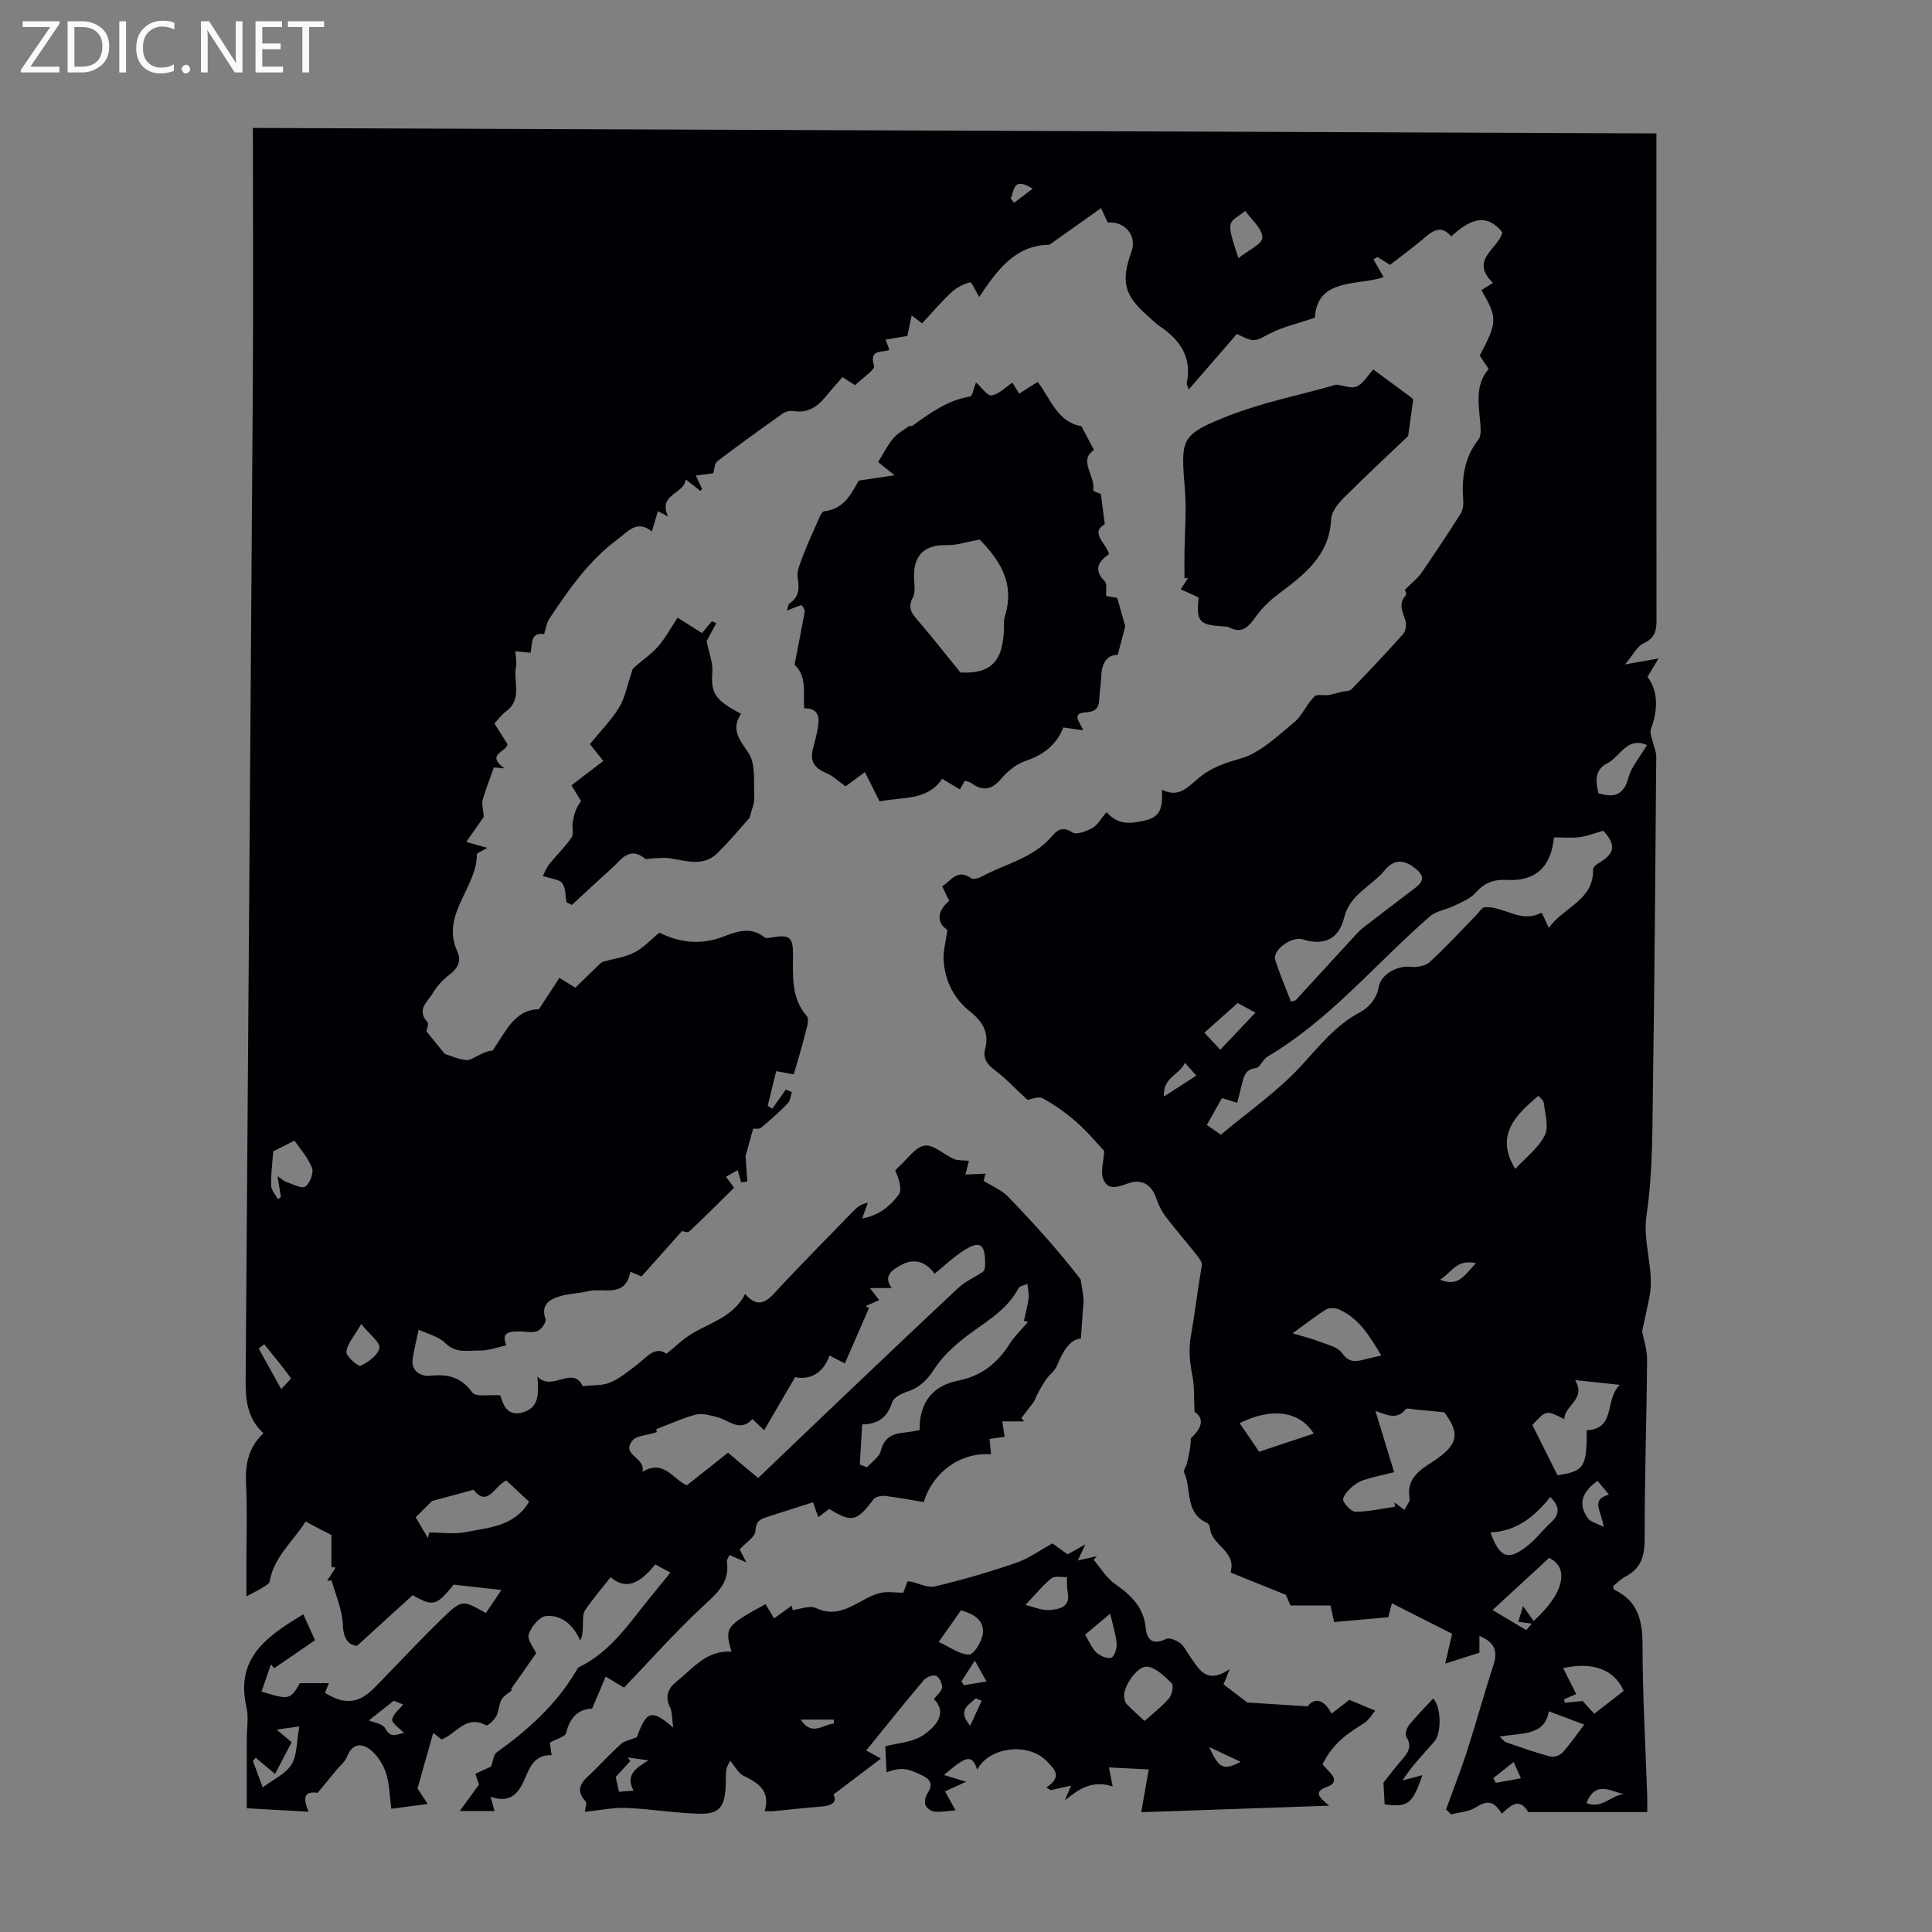
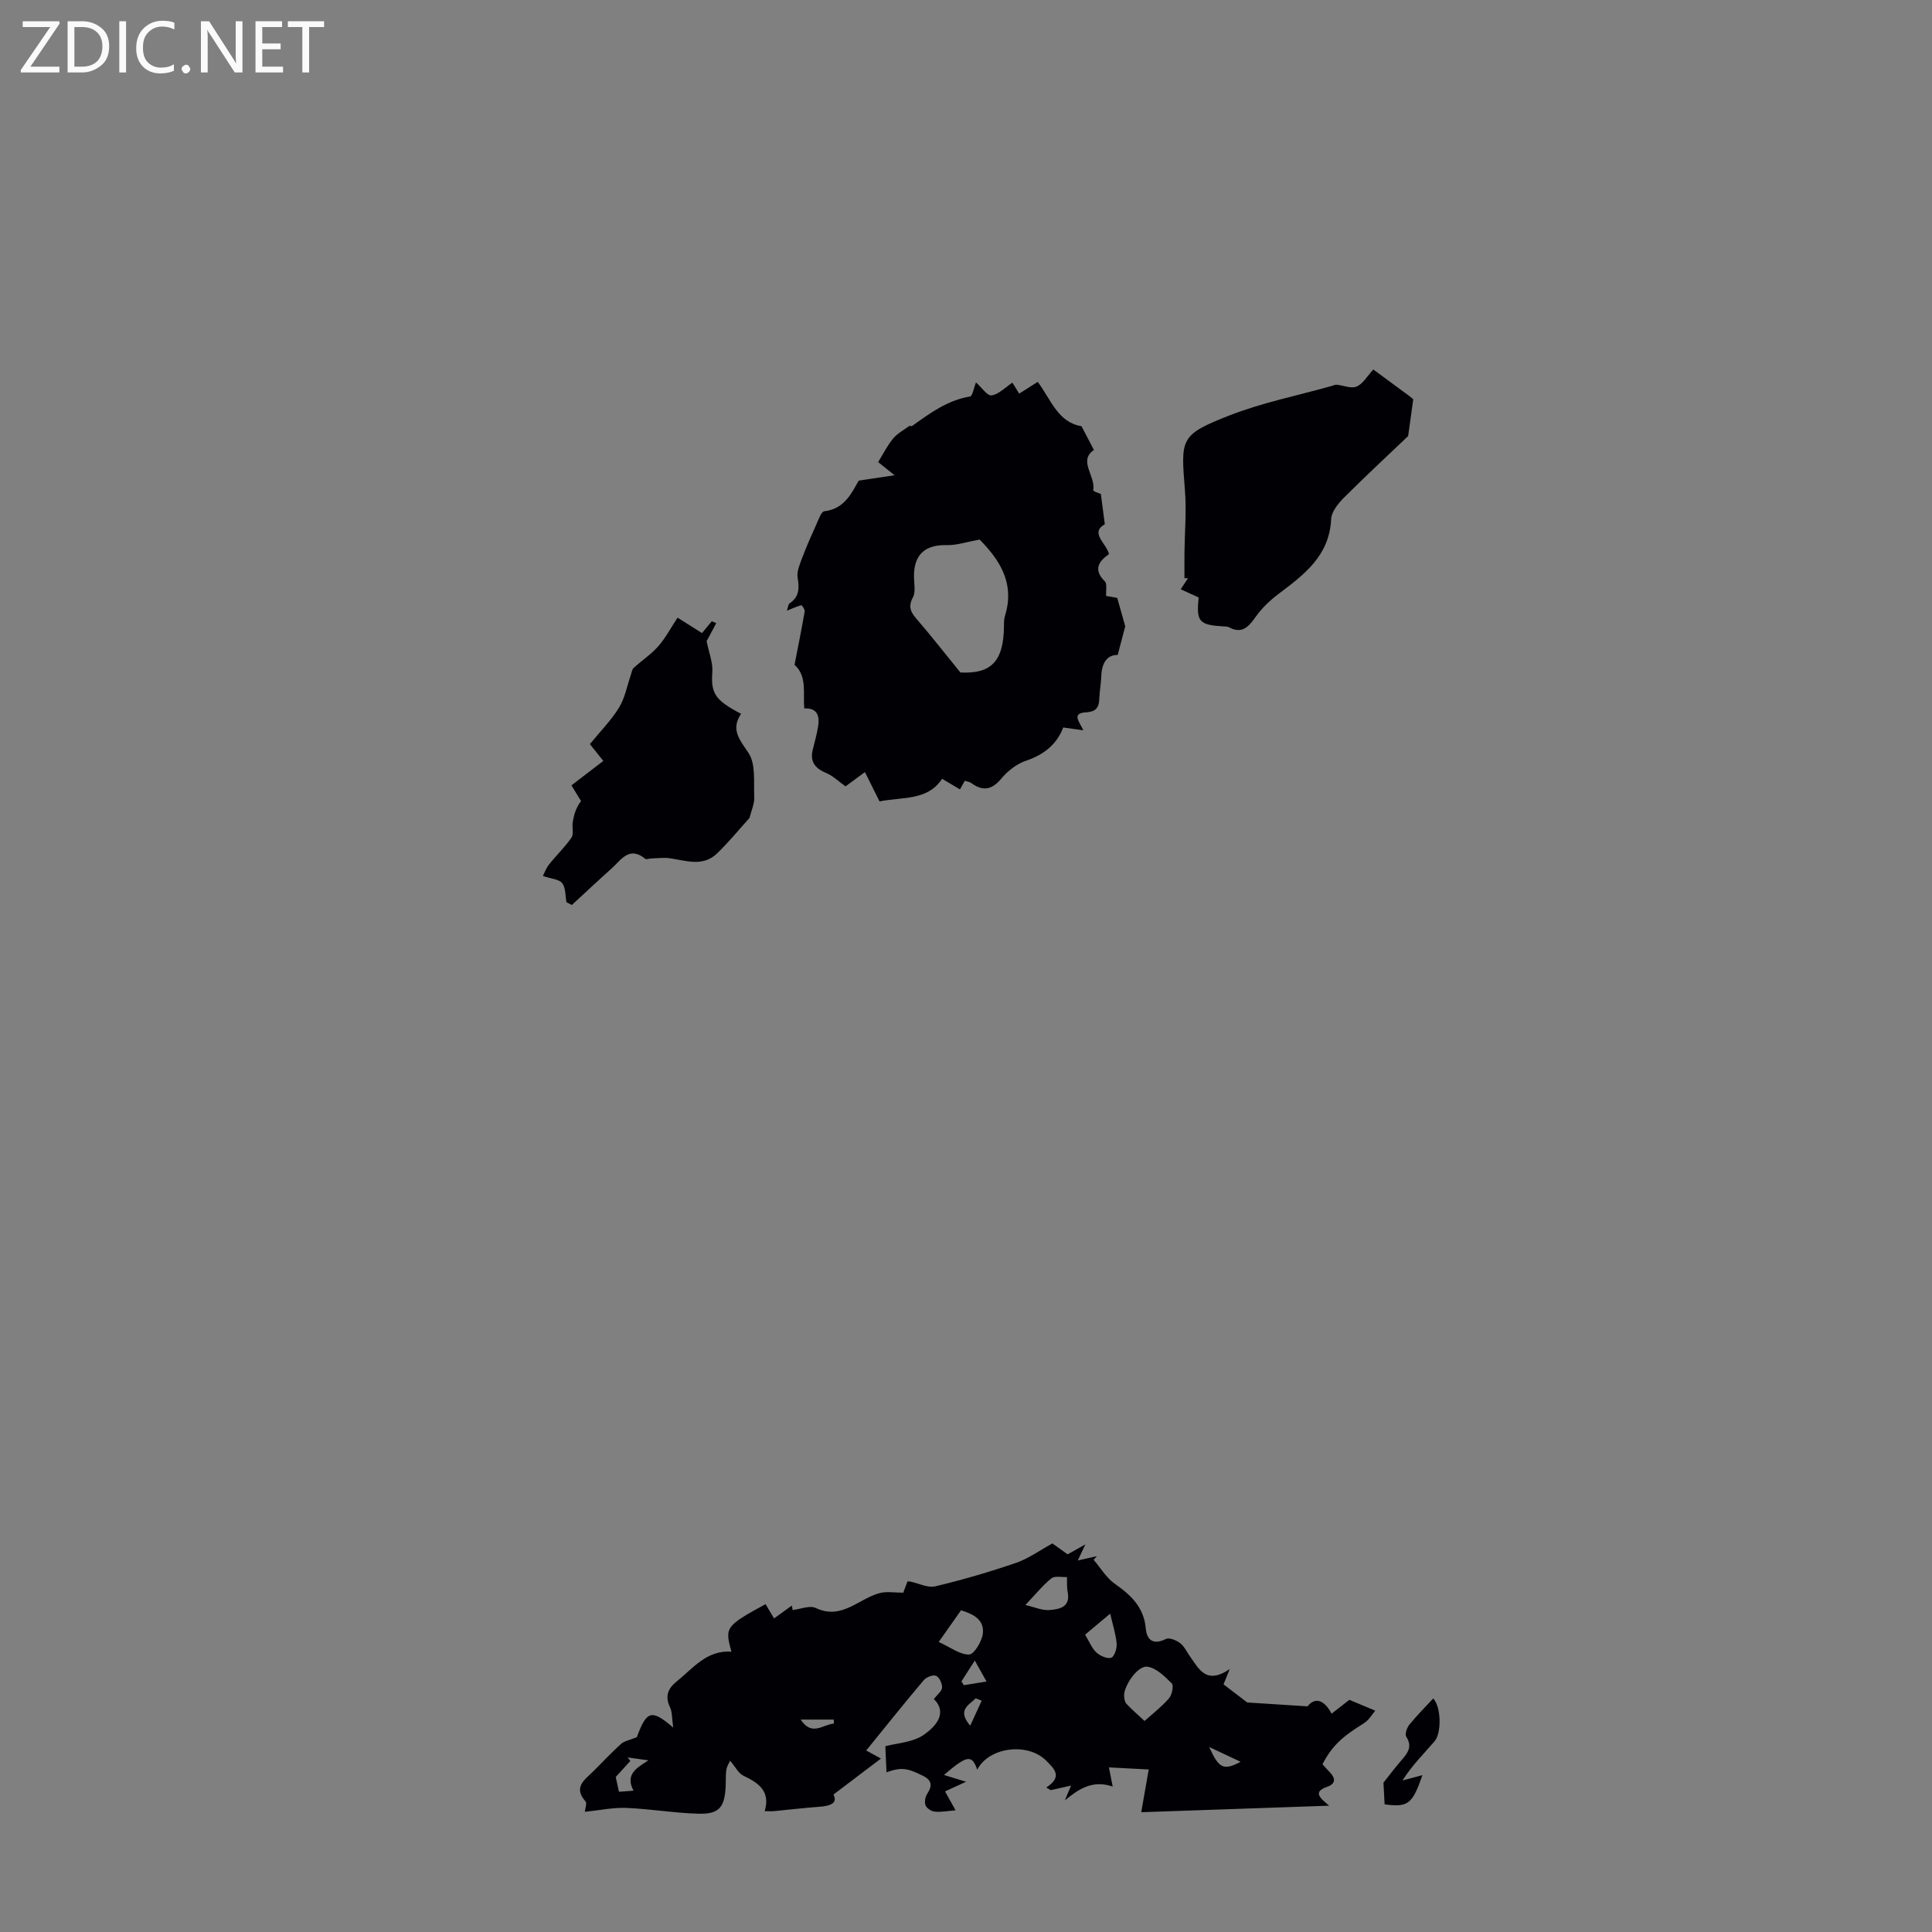
<svg xmlns="http://www.w3.org/2000/svg" enable-background="new 0 0 400 400" viewBox="0 0 400 400">
  <rect x="0" y="0" width="400" height="400" fill="#808080" stroke="none" />
  <g fill="#fafafb">
    <path d="m12.4 4.8-6.1 9h6v1.2h-8v-.5l6.1-8.9h-5.7v-1.2h7.6v.4z" />
    <path d="m14 15v-10.6h3c1.6 0 2.9.5 4 1.4s1.6 2.2 1.6 3.8-.5 3-1.6 3.9-2.4 1.5-4 1.5zm1.4-9.4v8.2h1.6c1.3 0 2.4-.4 3.1-1.1s1.1-1.8 1.1-3.1-.4-2.3-1.2-3-1.8-1-3.1-1z" />
    <path d="m26.1 4.4v10.6h-1.4v-10.6z" />
    <path d="m36.1 14.6c-.8.4-1.8.6-2.9.6-1.5 0-2.7-.5-3.6-1.4s-1.4-2.2-1.4-3.8c0-1.7.5-3.1 1.5-4.1s2.3-1.6 3.9-1.6c1 0 1.8.1 2.5.4v1.4c-.8-.4-1.6-.6-2.5-.6-1.2 0-2.1.4-2.9 1.2s-1.1 1.8-1.1 3.2c0 1.3.3 2.3 1 3s1.6 1.1 2.7 1.1c1 0 2-.2 2.7-.7v1.3z" />
-     <path d="m37.6 14.3c0-.2.1-.5.3-.6s.4-.3.6-.3c.3 0 .5.1.6.3s.3.4.3.6-.1.4-.3.6-.4.3-.6.3c-.3 0-.5-.1-.6-.3s-.3-.4-.3-.6z" />
+     <path d="m37.6 14.3c0-.2.1-.5.3-.6s.4-.3.6-.3c.3 0 .5.1.6.3s.3.4.3.6-.1.4-.3.6-.4.3-.6.3c-.3 0-.5-.1-.6-.3s-.3-.4-.3-.6" />
    <path d="m50.2 15h-1.6l-5.3-8.2c-.2-.2-.3-.5-.4-.7 0 .2.1.7.1 1.5v7.4h-1.4v-10.6h1.7l5.2 8.1c.2.4.4.6.4.7 0-.3-.1-.8-.1-1.5v-7.3h1.4z" />
    <path d="m58.6 15h-5.7v-10.6h5.5v1.2h-4.1v3.4h3.8v1.2h-3.8v3.6h4.3z" />
    <path d="m67.1 5.6h-3.1v9.4h-1.4v-9.4h-3v-1.2h7.5z" />
  </g>
-   <path d="m63.27 315.01c-2.64 4.23-6.59 7.33-7.43 12.4-.09.52-.98.97-1.58 1.34-.9.56-1.87 1.03-3.25 1.77 0-2.2 0-4.38 0-6.55 0-5.6.21-11.21-.07-16.79-.2-4.01.49-7.51 3.6-10.45-3.36-3.08-3.71-6.94-3.68-10.92.5-68.52 1.02-137.05 1.48-205.57.12-18.13.02-36.26.02-53.75 97.17.38 193.72.75 290.58 1.13v4.06c0 31.8-.01 63.61.02 95.41 0 2.46.3 4.76-2.67 6.1-1.35.61-2.17 2.39-3.85 4.37 2.71-.48 4.49-.8 6.94-1.23-.77 1.28-1.4 2.33-2.28 3.81 2.25 2.99 2.18 6.81.7 10.82-.29.8.26 1.92.47 2.89.2.92.65 1.84.64 2.76-.19 22.62-.34 45.23-.68 67.85-.14 9.03 0 18.15-1.32 27.04-.88 5.91 1.7 11.35.59 17.04-.44 2.24-.96 4.46-1.52 7.08.28 1.55 1.05 3.74 1.03 5.92-.09 12.31-.53 24.61-.5 36.92.01 3.59-.66 6.25-3.98 7.95-.96.49-1.74 1.34-2.57 2.01.11.33.12.65.26.72 4.9 2.32 5.85 6.36 5.85 11.45 0 10.41.62 20.81.97 31.22.03.98 0 1.97 0 3.36-8.26 0-16.28 0-24.3 0-.11 0-.29.03-.33-.02-1.96-3.21-3.78-1.17-5.48.36-1.68-2.74-3.04-2.8-5.42-1.29-1.42.9-3.36.98-5.07 1.42-.35-.34-.7-.67-1.05-1.01 1.48-4.1 3.08-8.16 4.42-12.31 1.88-5.83 3.47-11.75 5.39-17.57.93-2.83.33-4.7-2.9-6.06v3.49c-1.92.61-4.2 1.33-7.09 2.25.54-2.3.96-4.08 1.44-6.17-4-2.02-8.09-4.09-12.47-6.32-.37 1.44-.61 2.35-.75 2.89-3.8.34-7.42.66-11.21 1-.29-1.31-.5-2.25-.76-3.42-2.69 0-5.42 0-8.28 0-.44-1-.87-2-.96-2.22-4.16-1.67-7.68-3.09-11.21-4.52-.09-.04-.24-.18-.22-.23 1.23-4.28-3.99-5.51-4.29-9.07-.03-.38-.29-.93-.59-1.07-4.69-2.06-3.15-6.97-4.75-10.43-.2-.43.39-1.2.55-1.82.43-1.71.83-3.44.83-5.27 2.54-2.33 2.71-4.21.77-5.48-.14-2.88 0-5.24-.44-7.47-.55-2.82-.84-5.32-.29-8.39.86-4.75 1.39-9.62 2.25-14.42.12-.67-.61-1.6-1.13-2.26-2.08-2.64-4.3-5.16-6.33-7.84-.85-1.12-1.52-2.44-1.97-3.78-.98-2.9-3-4.17-5.89-3.12-2.03.74-4.16 1.54-5.12-.95-.57-1.47.09-3.42.23-5.76-1.41-1.5-3.39-3.92-5.71-5.96-2.14-1.9-4.53-3.58-7.03-4.96-.87-.48-2.4.22-3.17.32-2.31-2.14-4.36-4.34-6.72-6.13-1.62-1.22-2.55-2.41-2.02-4.43.88-3.37-.56-5.69-3.15-7.74-3.38-2.68-5.19-6.37-5.46-10.65-.11-1.81.44-3.67.79-6.22-2.08-1.39-2.4-3.67.38-6.03-.5-1.02-.93-1.91-1.46-3.01 1.9-1.21 3.16-3.71 6-1.66.43.31 1.55-.02 2.19-.36 4.89-2.66 10.65-3.78 14.49-8.31 1.08-1.27 2.24-2.2 4.27-.83.84.56 2.94-.23 4.17-.93 1.09-.62 1.78-1.95 2.91-3.27 2.3 2.66 4.87 2.41 7.57 1.82 3.22-.7 4.14-2.01 3.9-6.48 3.51 1.87 5.51-.68 7.74-2.51 2.51-2.06 5.26-3 8.47-3.9 4.08-1.15 7.61-4.61 11.08-7.45 1.74-1.42 2.65-3.82 4.28-5.43.57-.57 2.18-.09 3.17-.33.87-.22 1.74-.44 2.61-.65.63-.15 1.48-.08 1.86-.47 3.63-3.76 7.24-7.56 10.71-11.46.54-.61.75-1.94.51-2.75-.54-1.8-1.62-3.44.06-5.27.28-.3-.27-1.36-.22-1.14 1.43-1.43 2.62-2.32 3.42-3.47 2.79-4.02 5.49-8.11 8.11-12.24.48-.76.65-1.87.58-2.78-.35-4.58.18-8.87 3.16-12.65.55-.7.46-2.04.39-3.06-.28-3.96-1.27-8 1.7-11.54-.66-.99-1.26-1.9-1.84-2.76 3.68-6.94 3.71-7.8.34-13.55.67-.42 1.43-.89 2.4-1.49-4.96-4.87 1.14-7 1.95-10.48-2.91-3.57-5.97-3.42-10.6.85-2.04-2.49-3.84-1.19-5.76.47-2.19 1.9-4.56 3.59-6.91 5.42-.94-.59-1.76-1.11-2.59-1.63-.27.17-.55.33-.82.5.66 1.17 1.33 2.33 2.09 3.68-5.3 1.78-13.77.08-14.23 8.39-3.7 1.26-6.64 1.9-9.22 3.23-3.35 1.73-3.22 1.97-6.93.13-3.19 3.69-6.46 7.47-9.96 11.5-.2-.62-.48-1.02-.41-1.34 1.09-5.31-1.37-8.91-5.56-11.73-.92-.62-1.7-1.45-2.55-2.19-4.85-4.24-5.57-7.09-3.35-13.24 1.26-3.49-1.53-6.42-4.91-6.06-.55-1.18-.98-2.13-1.38-2.99-3.94 2.79-7.31 5.19-10.68 7.58-7.26.1-10.91 5.44-14.55 10.82-.71-1.18-1.56-3.12-1.88-3.04-1.4.36-2.83 1.1-3.89 2.09-2.12 1.98-4 4.21-6.05 6.4-.68-.52-1.28-.97-2.17-1.63-.33 1.63-.63 3.1-.87 4.24-1.7.29-3.11.53-4.52.77.25.68.51 1.36.79 2.11-1.33.67-4.3-.33-3.17 3.31.25.8-2.39 2.49-3.94 4.01-.39-.25-1.27-.82-2.6-1.68-1.16 1.34-2.36 2.67-3.49 4.05-1.72 2.11-3.72 3.46-6.63 2.99-.71-.11-1.65.08-2.23.49-4.57 3.23-9.11 6.51-13.56 9.89-.57.43-.57 1.6-.86 2.5-.84.11-2 .25-3.59.45.57 1.23.93 2.04 1.3 2.84-.13.12-.25.23-.38.35-.87-.68-1.73-1.37-3.03-2.39-.23 3.08-5.86 3.03-3.63 7.69-.67-.34-1.3-.66-2.12-1.08-.39 1.29-.76 2.54-1.24 4.16-3.15-2.45-4.91.02-7.11 1.65-5.98 4.43-10.1 10.4-14.13 16.45-.55.82-.67 1.93-1.08 3.18-2.92-.52-2.39 2.18-2.81 3.86-1.13-.11-2.14-.21-3.14-.31.06 1.09.33 2.23.13 3.27-.6 3.06 1.37 6.7-2.06 9.17-.88.63-1.54 1.58-2.41 2.5.94 1.49 1.83 2.89 2.71 4.29-.19 1.67-4.65 2.08-.61 5.02-1.47-.13-2.15-.19-2.21-.2-.83 2.35-1.69 4.49-2.32 6.71-.23.83.1 1.83.23 3.52-.75 1.07-2.07 2.96-3.63 5.19 1.43.4 2.41.67 4.38 1.23-1.15.7-2.18 1.03-2.18 1.36 0 6.97-7.54 12.41-4.06 20.07.95 2.08.08 3.52-1.64 4.85-1.31 1.01-2.54 2.29-3.36 3.71-1.04 1.79-3.55 3.44-1.19 6.08.38.42-.18 1.67-.21 1.88 1.46 1.81 2.65 3.28 3.82 4.72 1.28.4 2.81 1.09 4.4 1.27.86.1 1.83-.65 2.73-1.06.87-.39 1.71-.84 2.77-.92 2.63-3.72 4.46-8.48 9.58-8.54 1.57-2.4 2.87-4.39 4.25-6.5 1.16.71 1.99 1.22 3.3 2.03 1.64-1.6 3.33-3.25 5.03-4.89.22-.21.5-.41.78-.5 2.16-.63 4.49-.9 6.45-1.92 1.94-1.01 3.5-2.75 5.13-4.09 4.41 2.17 8.64 2.56 13.21.84 2.7-1.02 5.71-2.22 8.54.13.32.27 1.07.11 1.6.02 3.53-.61 4.3-.09 4.32 3.28.03 4.55-.51 9.12 2.87 13.03.61.71-.12 2.72-.45 4.07-.65 2.6-1.46 5.17-2.26 7.97-.9-.16-2.07-.38-3.63-.66-.6 2.44-1.18 4.81-1.76 7.17.32.2.63.4.95.6.93-1.32 1.86-2.64 2.8-3.95.41.17.82.35 1.24.52-.26.78-.31 1.77-.82 2.3-1.75 1.8-3.62 3.48-5.55 5.08-.4.33-1.21.16-1.64.2-.56 2-1.1 3.96-1.57 5.64.13 1.87.24 3.59.36 5.3-.43.05-.85.11-1.28.16-.21-.75-.42-1.5-.7-2.52-.8.45-1.51.85-2.43 1.36.71.97 1.28 1.75 1.67 2.28-3.11 3.07-6.12 6.13-9.27 9.05-.38.35-1.5-.1-1.5-.1-2.95 3.32-5.66 6.36-8.39 9.42-.9-.38-1.6-.68-2.3-.98-1.04 5.59-5.68 3.21-8.82 4.03-1.93.5-4.01.47-5.9 1.08-2.11.67-3.89 1.77-2.85 4.7.21.59-.86 2.13-1.67 2.47-1.04.43-2.4.09-3.62.07-3.12-.04-3.65.72-2.84 2.89-1.8.38-3.68 1.12-5.54 1.08-2.36-.06-4.85.67-7.05-1.52-1.48-1.47-3.9-2.01-5.56-2.8-.51 2.45-.94 4.15-1.21 5.86-.45 2.8 1.72 3.86 3.62 3.67 3.68-.37 6.37.26 8.7 3.47.71.98 3.53.41 5.81.59.54 1.74 1.27 4.45 4.59 3.54 3.46-.95 3.39-3.94 3.08-7.42 3.1 3.22 7.3-2.41 9.38 1.97 2.17-.24 4.1-.07 5.68-.74 1.97-.83 3.71-2.29 5.45-3.6 2.07-1.56 3.81-4.08 6.22-2.36 1.89-1.51 3.45-3.08 5.28-4.17 3.9-2.33 8.59-3.5 11.01-8.21 2.09 2.45 3.82 2.24 5.92-.03 5.39-5.84 11-11.48 16.53-17.18.72-.75 1.53-1.42 2.96-1.68-.33.9-.66 1.8-1.2 3.26 3.46-.59 5.8-2.56 7.53-4.85.81-1.07.14-3.25-.66-5.06.27-.3.52-.63.83-.9 1.73-1.53 3.35-4.01 5.26-4.28 1.85-.25 3.97 1.88 6.06 2.78.84.36 1.89.24 3.09.37-.19.74-.39 1.54-.72 2.85 1.47-.07 2.68-.12 4.15-.19-.15.61-.34 1.36-.38 1.49 1.72 1.09 3.68 1.86 5.02 3.24 5.36 5.54 10.54 11.27 15.06 17.17.2 1.31.47 2.62.59 3.94.07.84-.07 1.71-.13 2.56-.11 1.69-.24 3.39-.4 5.72-2.41.24-3.79 2.81-4.98 5.7-.44 1.05-1.55 1.8-2.22 2.78-.98 1.44-1.84 2.96-2.5 4.57-.88 1.15-1.75 2.3-2.63 3.45.19.22.38.45.57.67-1.4 0-2.81 0-4.51 0 .18 1.19.31 2.11.47 3.19-.97.14-1.94.27-3.12.44.11 1.07.22 2.12.32 3.18-6.32-.44-12.07 3.68-13.92 9.9-2.67-.44-5.35-.96-8.06-1.27-.77-.09-1.96.17-2.37.71-3.43 4.58-4.5 4.87-9.16 1.97-.68.52-1.43 1.09-2.26 1.72-.49-1.39-.92-2.6-1.1-3.09-3.17 1.01-6.14 1.95-9.09 2.91-1.47.48-2.77.74-2.82 3.02-.02 1.22-1.97 2.4-3.27 3.83.2.4.64 1.24 1.38 2.68-1.51-.66-2.45-1.07-3.49-1.52-.23.55-.58.98-.53 1.36.66 4.57-2.37 6.82-5.29 9.56-5.54 5.2-10.61 10.89-16.02 16.54-1.11-.67-2.22-1.34-3.79-2.29-.91 2.15-1.77 4.17-2.8 6.62-2.68.08-4.62 1.71-5.38 5.04-.18.8-1.99 1.23-3.38 2.01.06.47.19 1.42.36 2.62-3.16-.2-4.38 2.07-5.37 4.47-1.3 3.13-2.91 5.62-7.26 4.13.35 1.26.57 2.03.82 2.94-2.27 0-4.36 0-7.21 0 1.44-1.98 2.56-3.51 3.98-5.45-.09-.28-.38-1.17-.74-2.26 1.29-.59 2.47-1.14 3.26-1.5.43-1.2.49-2.44 1.11-2.89 6.51-4.68 12.39-9.93 16.51-16.93.17-.29.35-.65.62-.78 6.5-3.16 10.33-9.03 14.67-14.38 1.34-1.65 2.68-3.29 4.21-5.17-1.14-.62-2.15-1.17-3.13-1.7-3.5 4.36-6.25 5.17-9.25 2.66-1.79 2.28-3.71 4.46-5.3 6.87-.56.85-.37 2.21-.45 3.35-.06.93-.01 1.87-.54 2.89-1.48-3.29-3.83-5.34-7.07-5.08-1.35.11-3.12 2.24-3.59 3.79-.35 1.15 1.07 2.84 1.54 3.91-1.61 2.29-3.43 4.88-5.24 7.47.1.05.2.09.3.14-.76.65-1.76 1.16-2.22 1.98-.58 1.04-.54 2.42-1.11 3.47-.44.81-1.79 2.04-2.07 1.89-4.15-2.33-6.15 1.73-9.26 2.91-.58-.47-1.24-1-1.71-1.38-1.05 3.7-2.08 7.35-3.26 11.53.26.39.99 1.5 2.11 3.2-2.83.38-4.97.66-7.54 1-.35-2.64-.36-5.12-1.08-7.37-.57-1.76-1.73-3.59-3.14-4.76-1.85-1.52-3.87-1.5-4.95 1.37-.37.98-1.34 1.73-2.05 2.58-1.21 1.47-2.42 2.93-4.02 4.87-2.52-.3-3.25.53-1.89 3.92-4.22-.24-8.31-.47-12.79-.72 0-4.92 0-9.59 0-14.26 0-2.24.42-4.58-.07-6.7-2.37-10.3 4.49-14.78 11.77-19.19.74 1.63 1.47 3.25 2.43 5.36-2.84 1.95-5.64 3.87-8.45 5.8-.22-.27-.44-.55-.67-.82-.65 1.88-1.3 3.76-1.96 5.65 5.74 1.77 5.96 1.7 7.95-1.74h6c-.22.54-.51 1.28-.81 2.01 4.16 2.54 7.01 2.25 10.35-1.16 4.7-4.8 9.26-9.74 14.09-14.4 3.96-3.82 4.09-3.68 8.88-.96 1.15-1.71 2.31-3.44 3.21-4.78-3.17-.35-6.31-.71-9.89-1.11-3.56 4.38-4.19 4.62-8.49 2.19-3.56 3.24-7.28 6.63-11.52 10.49-1.76-.19-2.82-1.4-2.93-4.42-.12-3.07-1.49-6.09-2.32-9.13-.31.03-.62.05-.93.08.58-.92 1.16-1.84 1.75-2.75-.29-.02-.58-.05-.86-.07 0-2.09 0-4.18 0-6.67-1.48-.72-3.32-1.71-5.35-2.79zm72.72-18.5c-2.2.7-4.21.72-5.02 1.72-2.53 3.1 2.8 3.45 2.03 6.51 4.48-2.72 6.26 1.55 9.23 2.77 2.86-2.27 5.64-4.47 8.49-6.74 2.23 1.87 4.25 3.57 6.25 5.24 4.95-4.73 9.7-9.3 14.47-13.84 8.99-8.55 17.96-17.11 27.03-25.58 1.39-1.29 3.22-2.1 4.85-3.14.64-.35.65-1.34.63-2.33-.05-3.45-1.09-4.22-4-2.48-2.28 1.37-4.23 3.28-6.46 5.07-1.53-2.17-3.94-3.43-6.86-1.83-1.79.97-3.93 2.22-1.99 4.8-1.47 0-2.69 0-4.53 0 .97 1.26 1.42 1.84 1.92 2.5-1.04.46-1.93.85-2.83 1.24.24.13.48.27.72.4-1.65 3.79-3.31 7.59-5 11.46-1.26-.64-2.1-1.07-3.18-1.62-1.44 4.04-4.45 5.04-7.12 4.46-2.34 4.01-4.31 7.39-6.41 11-1.03-.98-1.65-1.57-2.43-2.32-2.62 2.87-4.86.19-7.3-.4-1.43-.35-3.05-.87-4.38-.53-2.76.71-5.37 1.95-8.23 3.03.06.19.16.88.12.61zm116.78-61.58c5.65-4.75 11.72-8.94 16.59-14.23 3.79-4.11 7.1-8.41 12.2-11.11 1.81-.96 3.46-2.79 3.91-5.3.48-2.65 3.93-4.42 6.56-4.12 1.31.15 3.1-.18 4.01-1.02 3.35-3.06 6.42-6.43 9.6-9.68.58-.59 1.15-1.6 1.78-1.64 3.91-.25 7.43 3.37 11.58 1.19.06-.03.19.07.28.1.39.84.77 1.68 1.38 2.99 3.11-4.38 9.33-5.69 9.17-12.1-.01-.39.54-.94.96-1.18 3.63-2.11 3.87-3.83 1.15-6.84-1.73.49-3.28 1.12-4.89 1.33-1.75.22-3.56.05-5.32.05-.58 6.15-3.86 9.14-9.75 8.81-2.69-.15-4.64.59-6.46 2.64-1.13 1.27-2.95 1.97-4.55 2.76-1.6.8-3.63 1.01-4.91 2.13-11.19 9.73-20.7 21.41-33.68 29.08-.94.55-1.5 2.25-2.35 2.34-2.11.22-2.46 1.57-2.85 3.11-.34 1.35-.68 2.7-1.03 4.09-1.4-.44-2.44-.77-3.15-.99-1.08 1.91-2.04 3.62-3.15 5.58.54.33 1.61 1.09 2.92 2.01zm-39.94 38.76c-.28-.08-.56-.15-.84-.23.33-1.54.77-3.07.96-4.63.12-.98-.14-2.01-.23-3.01-.63.29-1.59.41-1.85.9-2.65 5.02-7.66 7.36-11.78 10.73-2.1 1.71-4.15 3.68-5.61 5.93-1.47 2.28-3.07 3.92-5.67 4.76-1.17.38-2.78 1.19-3.08 2.15-.98 3.11-2.92 4.6-6.22 4.61-.17 2.92-.34 5.61-.5 8.31.5.19 1 .38 1.5.58.99-1.13 2.55-2.13 2.86-3.42.7-2.9 2.58-3.57 5.06-3.8.97-.09 1.94-.31 2.97-.48-.08-5.75 2.67-9.19 8.08-10.27 4.7-.94 8.01-3.57 10.53-7.54 1.06-1.67 2.53-3.07 3.82-4.59zm86.19 18.71c-2.52-.25-4.33-.43-6.14-.59-.62-.06-1.59-.34-1.83-.05-1.84 2.23-3.66 1.27-6.28.36 1.37 4.5 2.75 9.01 3.87 12.69-2.31.57-4.36.97-6.32 1.62-1.03.34-2.03 1.02-2.81 1.78-.68.66-1.65 1.95-1.42 2.44.49 1.01 1.7 2.35 2.6 2.34 2.71-.03 5.41-.64 8.12-1.03-.03-.3-.06-.6-.09-.9.63.47 1.26.95 2.07 1.55.47-1 1.16-1.75 1.05-2.37-.71-4.01 1.98-5.82 4.73-7.58 5.87-3.76 5.42-6.22 2.45-10.26zm-31.73-85.01c.59-.19.87-.2 1-.34 4.3-4.67 8.59-9.36 12.89-14.04.29-.32.63-.61.97-.88 3.67-2.82 7.34-5.64 11.03-8.44 1.95-1.48 1.38-2.73-.26-3.98-2.26-1.73-4.23-1.94-6.26.51-2.72 3.28-7.18 4.94-8.35 9.7-1.1 4.5-4.15 5.96-8.61 4.57-2.29-.71-6.33 2.25-5.68 4.27.95 2.93 2.17 5.77 3.27 8.63zm55.17 98.05c5.5-.84 6.09-1.66 6.05-9.32 6.14-.3 3.63-6.32 6.86-9.4-3.52-.38-6.21-.67-9.25-.99 2.35 4.03-2.2 5.17-2.26 8.1-3.73-1.92-3.73-1.92-6.6 1.2 1.7 3.39 3.42 6.84 5.2 10.41zm-224.42 3c-2.83.77-5.51 1.49-8.6 2.33-.73.73-1.94 1.93-3.38 3.37.66 1.13 1.6 2.71 2.53 4.3.1-.38.2-.76.3-1.15 2.53 0 5.14.4 7.57-.09 4.77-.96 10.05-1.16 13.08-6.29-1.68-1.57-3.27-3.04-4.71-4.39-2.51 1.12-3.84 5.67-6.79 1.92zm169.58-32.4c2.46.75 4.03 1.12 5.52 1.71 1.64.64 3.76 1.08 4.66 2.33 1.25 1.73 2.41 1.96 4.16 1.51 1.25-.32 2.51-.59 4.02-.94-2.38-3.97-4.57-7.71-8.79-9.56-.75-.33-1.98-.37-2.64.03-2.05 1.25-3.94 2.77-6.93 4.92zm41.4 57.3c2.08 1.24 4.47 2.66 6.97 4.15-.04.05.44-.5 1.17-1.33-1.13-.15-1.9-.26-2.82-.39.32-1.03.56-1.83.99-3.23.93 1.3 1.57 2.19 2.19 3.06 6.36-5.7 7.43-11.05 3.21-13.05-3.5 3.21-6.89 6.34-11.71 10.79zm27.15 16.74c-1.96-4.42-6.33-6.07-12.53-4.72.93 1.86 1.82 3.63 2.7 5.38-.8.34-1.65.7-2.5 1.06.04.25.09.49.13.74 1.23-.12 2.46-.24 3.72-.36.7.78 1.5 1.67 2.38 2.64 2.06-1.6 3.99-3.1 6.1-4.74zm-79.51-55.43c1.42 2.09 2.73 4 4.04 5.92 3.88-1.29 7.51-2.5 11.3-3.76-2.93-4.73-8.83-5.43-15.34-2.16zm53.81 64.91c.72.64 1 1.06 1.37 1.18 3.02 1.03 6.03 2.11 9.1 2.93.76.2 2.05-.23 2.58-.83 1.71-1.93 3.18-4.07 4.48-5.78-1.83-.69-4.42-1.66-7.33-2.75-.86 5.21-5.83 4.41-10.2 5.25zm8.03-132.68c-4.84 4.1-9 8.24-4.78 15.13 2.15-2.33 4.76-4.3 6.09-6.92.9-1.76.08-4.46-.18-6.71-.08-.65-.9-1.21-1.13-1.5zm-261.05 16.63c1.14.77 1.45 1.09 1.83 1.21 1.34.42 3.18 1.46 3.93.95.96-.65 1.8-2.9 1.38-3.91-.96-2.3-2.72-4.28-3.63-5.6-2.28 1.15-3.72 1.88-4.39 2.22-.19 2.62-.51 4.86-.43 7.1.03.95.9 1.87 1.39 2.8.21-.15.42-.31.63-.46-.19-1.14-.38-2.28-.71-4.31zm251.12 73.77c1.97 5.27 3.64 5.9 7.56 2.86 1.84-1.42 3.27-3.36 4.99-4.94 1.86-1.71 1.83-3.33-.16-5.27-3.16 4-6.95 7.12-12.39 7.35zm32.42-163.03c-4.15-1.81-5.56 2.45-8.2 3.77-2.74 1.38-2.43 3.82-1.84 6.22 3.31 1.01 5.25.33 6.21-3.25.6-2.24 2.34-4.19 3.83-6.74zm-81.07 55.41c-1.47-.8-2.61-1.42-3.67-2-2.33 2.08-4.49 4.01-6.89 6.15.83.89 2 2.14 3.29 3.52 2.46-2.6 4.74-4.99 7.27-7.67zm-3.52-156.21c1.98-1.6 4.96-2.92 4.96-4.26.01-1.83-2.24-3.67-3.53-5.53-3.46 2.74-4.2 1.42-1.43 9.79zm-181.61 220.67c-1.43 2.5-2.88 4.05-3.08 5.75-.1.91 2.47 3.13 2.95 2.9 1.6-.76 3.62-2.21 3.89-3.69.21-1.14-1.96-2.72-3.76-4.96zm-17.84 93.16c-1.55-1.3-2.79-2.34-4.02-3.37-.19.23-.38.46-.57.68.67 1.8 1.34 3.61 2.03 5.47 2.2-1.66 4.75-2.78 5.96-4.74 1.2-1.93 1.04-4.71 1.62-7.88-1.46.2-2.76.39-4.7.66 1.4 1.18 2.2 1.85 3.11 2.61-1.08 2.07-2.1 4.03-3.43 6.57zm275.06-51.14c-.4-3.3-2.82-5.62 1.11-6.7-.95-1.15-1.69-2.03-2.37-2.85-3.08 2.22-4.22 4.72-1.95 7.8.51.7 1.64.93 3.21 1.75zm-277.3-37.82c-.38.29-.77.57-1.15.86 1.46 2.64 2.92 5.28 4.66 8.42.92-1.04 2.11-2.14 2-2.29-1.75-2.4-3.65-4.68-5.51-6.99zm26.81 73.81c-2.02 1.59-3.6 2.84-5.15 4.06.95.43 2.87.67 3.39 1.65 1.29 2.4 2.62.95 3.94 1.02-1.02-1.1-2.6-2.1-2.49-2.86.16-1.15 1.5-2.14 2.26-3.1-.39-.15-1.31-.52-1.95-.77zm166.17-129.44c-.82-.91-1.43-1.6-2.37-2.64-1.16 2.55-4.6 3-4.34 6.97 2.49-1.61 4.47-2.89 6.71-4.33zm80.76 150.61c3.18 1.34 5.18-1.69 7.77-1.84-2.74-.56-5.85-2.93-7.77 1.84zm-22.86-111.76c-3.95-.95-4.99 1.88-7.45 3.41 3.98 1.61 5.11-1.09 7.45-3.41zm3.59 106.59c.17.33.33.66.5.99 1.65-.3 3.31-.6 5.21-.95-.55-1.24-.98-2.19-1.51-3.36-1.58 1.24-2.89 2.28-4.2 3.32zm-95.38-329.06c-4.2-2.64-3.76.53-4.54 1.99.23.31.45.62.68.93 1.14-.86 2.28-1.73 3.86-2.92z" fill="#010105" />
  <path d="m158.5 332.12c.59.99 1.17 1.96 1.76 2.96 1.53-1.11 2.61-1.89 3.68-2.66.06.31.11.62.17.92 1.61-.18 3.53-1.02 4.77-.43 5.43 2.58 8.93-1.99 13.33-3.1 1.4-.35 2.96-.06 4.8-.06.2-.53.53-1.43.87-2.32.2 0 .38-.03.55 0 1.75.37 3.65 1.38 5.22 1 5.64-1.34 11.23-2.98 16.72-4.86 2.59-.89 4.91-2.59 7.52-4.02.9.64 1.98 1.42 3.15 2.26.96-.54 1.95-1.09 3.68-2.06-.76 1.6-1.15 2.42-1.58 3.33 1.36-.3 2.65-.59 3.95-.89-.22.25-.45.5-.67.75 1.45 1.69 2.64 3.74 4.41 4.98 3.34 2.34 5.99 4.84 6.39 9.22.22 2.43 1.55 3.5 4.18 2.19.69-.34 2.13.26 2.91.84.86.64 1.35 1.75 2 2.67 1.88 2.64 3.37 6.06 8.29 2.73-.79 1.94-1.14 2.81-1.28 3.16 1.54 1.17 2.87 2.19 4.91 3.75 3.21.21 7.5.48 12.49.8 1.49-1.92 3.42-1.44 4.97 1.52 1.46-1.14 2.68-2.09 3.68-2.87 1.68.7 3.25 1.36 5.35 2.24-.52.6-1.25 1.94-2.38 2.64-4.5 2.78-6.62 4.73-8.53 8.46.47.52.97 1.09 1.49 1.63 1.23 1.27 1.3 2.4-.53 3.04-2.92 1.03-1.66 2.19.42 3.91-13.3.46-26.02.9-38.91 1.35.54-3.06 1-5.69 1.55-8.85-2.9-.15-5.53-.29-8.24-.43.23 1.18.44 2.26.78 3.97-4.14-1.42-6.97.45-9.91 2.86.42-.99.83-1.98 1.29-3.06-1.48.33-2.84.63-4.2.94-.31-.18-.62-.36-.93-.54 3.52-2.29 1.57-3.93.07-5.48-3.83-3.96-11.96-2.92-14.36 1.78-1.11-3.17-2.1-3.02-6.89 1.1 1.35.41 2.61.8 4.57 1.4-1.69.78-2.88 1.33-4.35 2 .68 1.23 1.3 2.34 2.18 3.92-1.57.12-2.96.4-4.31.27-.7-.06-1.67-.7-1.91-1.31-.26-.67-.06-1.77.36-2.4 1.08-1.64.98-2.76-.86-3.69-3.29-1.67-4.59-1.82-7.58-.74-.08-1.8-.17-3.69-.24-5.4 2.43-.66 5.75-.79 8.01-2.4 2.28-1.61 5-4.38 2.04-7.38.71-.93 1.67-1.63 1.7-2.37.04-.83-.57-2.14-1.25-2.43-.63-.27-2.02.27-2.55.9-4.06 4.81-7.99 9.73-11.91 14.56.21.12 1.18.65 3.05 1.67-3.46 2.62-6.5 4.93-9.83 7.45.91 1.74-.58 2.37-2.9 2.53-3.12.23-6.23.6-9.35.9-.54.05-1.09.01-1.99.01 1.24-4.17-1.29-5.85-4.41-7.34-1.01-.48-1.63-1.79-2.74-3.09-.14.32-.66 1.05-.78 1.85-.19 1.21-.08 2.46-.16 3.69-.24 4.12-1.4 5.53-5.57 5.42-5.02-.13-10.01-1-15.03-1.2-2.74-.11-5.52.5-8.54.81.07-.81.46-1.79.15-2.14-2.66-2.99-.14-4.52 1.63-6.28 1.9-1.9 3.74-3.87 5.73-5.66.67-.6 1.75-.76 3.25-1.37 2.01-5.45 2.99-5.92 7.53-1.99-.28-1.95-.18-3.21-.66-4.2-1.07-2.23-.46-3.87 1.31-5.29 3.43-2.76 6.27-6.6 11.41-6.23-1.41-5.05-1.24-5.3 7.06-9.84zm78.47 24.19c1.5-1.35 3.45-2.86 5.05-4.68.63-.71 1.02-2.66.58-3.1-1.46-1.46-3.27-3.26-5.11-3.46-2.04-.22-4.94 4.18-4.75 6.13.05.54.14 1.2.48 1.56 1.07 1.13 2.26 2.16 3.75 3.55zm-42.62-16.36c2.43 1.1 4.37 2.64 6.29 2.6 1.02-.02 2.63-2.67 2.84-4.28.37-2.9-1.94-4.1-4.51-4.88-1.36 1.93-2.63 3.74-4.62 6.56zm17.94-7.65c1.97.45 3.52 1.17 5 1.04 2.02-.17 4.38-.55 3.76-3.73-.2-1-.11-2.06-.15-3.1-1.09.06-2.51-.29-3.21.26-1.75 1.4-3.18 3.2-5.4 5.53zm12.37 6.14c.9 1.49 1.4 2.82 2.33 3.68.77.71 2.22 1.36 3.07 1.1.64-.2 1.21-1.92 1.13-2.91-.16-1.93-.79-3.83-1.34-6.22-1.85 1.55-3.43 2.87-5.19 4.35zm-96.51 32.53c1.08-.08 1.94-.15 3.02-.23-1.8-3.36.63-4.72 3.09-6.28-1.72-.24-3.02-.42-4.32-.6l.57.72c-.96 1.06-1.93 2.12-3.03 3.33.16.73.37 1.71.67 3.06zm70.91-22.86c.16.26.33.52.49.79 1.46-.24 2.91-.47 4.7-.76-.9-1.6-1.57-2.8-2.43-4.34-1.13 1.75-1.95 3.03-2.76 4.31zm-33.29 7.91c2.33 3.55 4.58 1.01 6.87.83 0-.28 0-.56-.01-.83-2.29 0-4.57 0-6.86 0zm37.48-3.91c-.41-.16-.82-.33-1.23-.49-1.43 1.42-3.93 2.38-1.15 5.67.79-1.73 1.58-3.46 2.38-5.18zm47.1 9.59c2.01 4.47 2.98 4.92 6.51 3.06-2.17-1.02-4.2-1.98-6.51-3.06z" fill="#010105" />
  <path d="m209.61 79.22c.44.71.87 1.41 1.4 2.28 1.34-.85 2.54-1.61 3.84-2.44 2.7 3.58 4.12 8.37 9.06 9.18.85 1.63 1.63 3.11 2.58 4.93-3.33 2.19.39 5.39-.14 8.34-.04.21 1.38.68 1.57.76.27 2.07.52 3.95.82 6.27-3.14 1.79.27 3.87.87 6.17-2.18 1.54-3.29 3.24-.87 5.65.52.51.2 1.87.28 3.02.89.16 1.83.33 2.29.41.62 2.2 1.14 4.05 1.66 5.88-.45 1.72-.96 3.64-1.56 5.93-2.17-.05-3.31 1.65-3.4 4.38-.05 1.45-.32 2.9-.39 4.35-.08 1.84-.34 3.01-2.79 3.15-2.98.18-1.45 1.83-.53 3.72-1.33-.18-2.66-.37-4.17-.58-1.29 3.42-3.94 5.62-7.72 6.89-1.91.64-3.78 2.11-5.09 3.68-1.97 2.36-3.82 2.69-6.23.93-.34-.25-.83-.3-1.34-.47-.32.57-.62 1.11-1 1.79-1.19-.71-2.32-1.39-3.69-2.2-3.07 4.6-8.15 3.71-12.96 4.68-.96-1.91-1.93-3.86-3.03-6.07-1.66 1.22-3.14 2.32-4.01 2.96-1.53-1.09-2.61-2.18-3.91-2.72-2.29-.95-3.52-2.29-2.88-4.87.4-1.63.87-3.25 1.12-4.9.33-2.14-.2-3.77-2.88-3.65-.28-3.13.65-6.64-2.01-9.04.72-3.69 1.46-7.35 2.1-11.02.07-.41-.57-1.34-.69-1.31-.92.24-1.79.65-2.99 1.14.23-.65.25-1.31.57-1.53 2.01-1.37 2.01-3.13 1.65-5.32-.21-1.29.46-2.79.95-4.11.89-2.36 1.92-4.68 2.96-6.98.44-.97.98-2.58 1.61-2.65 4.26-.49 5.7-3.89 7.13-6.34 2.59-.39 4.64-.7 7.42-1.12-1.73-1.38-2.75-2.2-3.4-2.72 1.08-1.74 1.92-3.46 3.11-4.89.86-1.04 2.16-1.73 3.29-2.55.15-.11.5.06.65-.05 3.68-2.64 7.31-5.32 11.98-6.09.5-.08.75-1.71 1.23-2.91 1.18 1.04 2.34 2.81 3.22 2.68 1.49-.21 2.8-1.63 4.32-2.64zm-10.77 60.01c6.32.32 8.98-2.24 9.02-9.67 0-.67-.01-1.37.19-1.99 2.23-7.05-1.4-11.93-5.22-15.86-2.75.5-4.77 1.2-6.76 1.15-4.57-.12-6.89 1.96-6.84 6.57.02 1.44.38 3.14-.23 4.27-1.2 2.21-.16 3.38 1.14 4.88 2.77 3.22 5.39 6.58 8.7 10.65z" fill="#010105" />
  <path d="m284.33 76.5c2.56 1.88 4.99 3.66 7.41 5.46.44.33.84.7.86.71-.36 2.59-.67 4.79-1.06 7.61-3.94 3.76-8.69 8.16-13.26 12.73-1.21 1.21-2.61 2.92-2.68 4.46-.35 7.63-5.62 11.51-10.94 15.53-1.72 1.3-3.35 2.85-4.6 4.59-1.51 2.11-2.85 3.8-5.68 2.25-.27-.15-.65-.12-.99-.14-5.16-.32-5.72-.94-5.23-6-1.12-.51-2.28-1.04-3.71-1.7.6-.9 1.06-1.59 1.51-2.27-.24-.01-.49-.02-.73-.03 0-1.74-.02-3.47 0-5.21.05-4.33.44-8.68.1-12.97-.84-10.7-1.14-11.46 9.22-15.51 6.83-2.67 14.13-4.12 21.22-6.12.32-.09.66-.27.97-.24 1.4.14 3.01.86 4.13.38 1.3-.54 2.15-2.11 3.46-3.53z" fill="#010105" />
  <path d="m124.91 157.54c-1.49-1.86-2.31-2.89-2.78-3.48 2.15-2.64 4.41-4.91 6.04-7.57 1.22-1.98 1.64-4.44 2.42-6.69.18-.52.24-1.18.6-1.51 1.66-1.53 3.6-2.79 5.08-4.47 1.53-1.74 2.63-3.85 4.01-5.94 1.74 1.1 3.32 2.09 5.06 3.19.67-.81 1.35-1.63 2.03-2.45.31.13.61.27.92.4-.76 1.43-1.52 2.86-1.99 3.73.48 2.43 1.33 4.45 1.18 6.4-.34 4.49.66 5.85 5.95 8.64-2.15 3.2-.38 5.26 1.52 8.07 1.56 2.3 1.07 6.08 1.21 9.21.06 1.34-.59 2.7-.98 4.27-2.03 2.24-4.24 4.96-6.74 7.37-2.91 2.81-6.43 1.46-9.81.98-1.25-.18-2.56.01-3.84.05-.4.01-.96.25-1.19.07-3.33-2.74-5.01.24-6.99 2.01-2.77 2.48-5.48 5.03-8.22 7.55-.37-.19-.74-.38-1.11-.58-.25-1.34-.14-2.96-.88-3.94-.62-.82-2.23-.88-4-1.49.3-.57.65-1.6 1.29-2.4 1.49-1.88 3.27-3.56 4.62-5.53.52-.75.1-2.1.26-3.16.24-1.5.63-2.99 1.73-4.41-.55-.91-1.11-1.82-1.99-3.26 2.12-1.61 4.24-3.25 6.6-5.06z" fill="#010105" />
  <path d="m294.5 367.52c-2.09 6.04-2.99 6.7-7.83 6.05-.07-1.31-.13-2.55-.24-4.49.93-1.16 2.33-3.04 3.87-4.81 1.26-1.44 2.11-2.74.85-4.7-.32-.5.12-1.86.63-2.48 1.54-1.9 3.29-3.64 4.95-5.44 1.65 1.68 1.77 7.15.27 8.88-2.19 2.53-4.58 4.89-6.63 8.09 1.36-.36 2.73-.73 4.13-1.1z" fill="#010105" />
</svg>